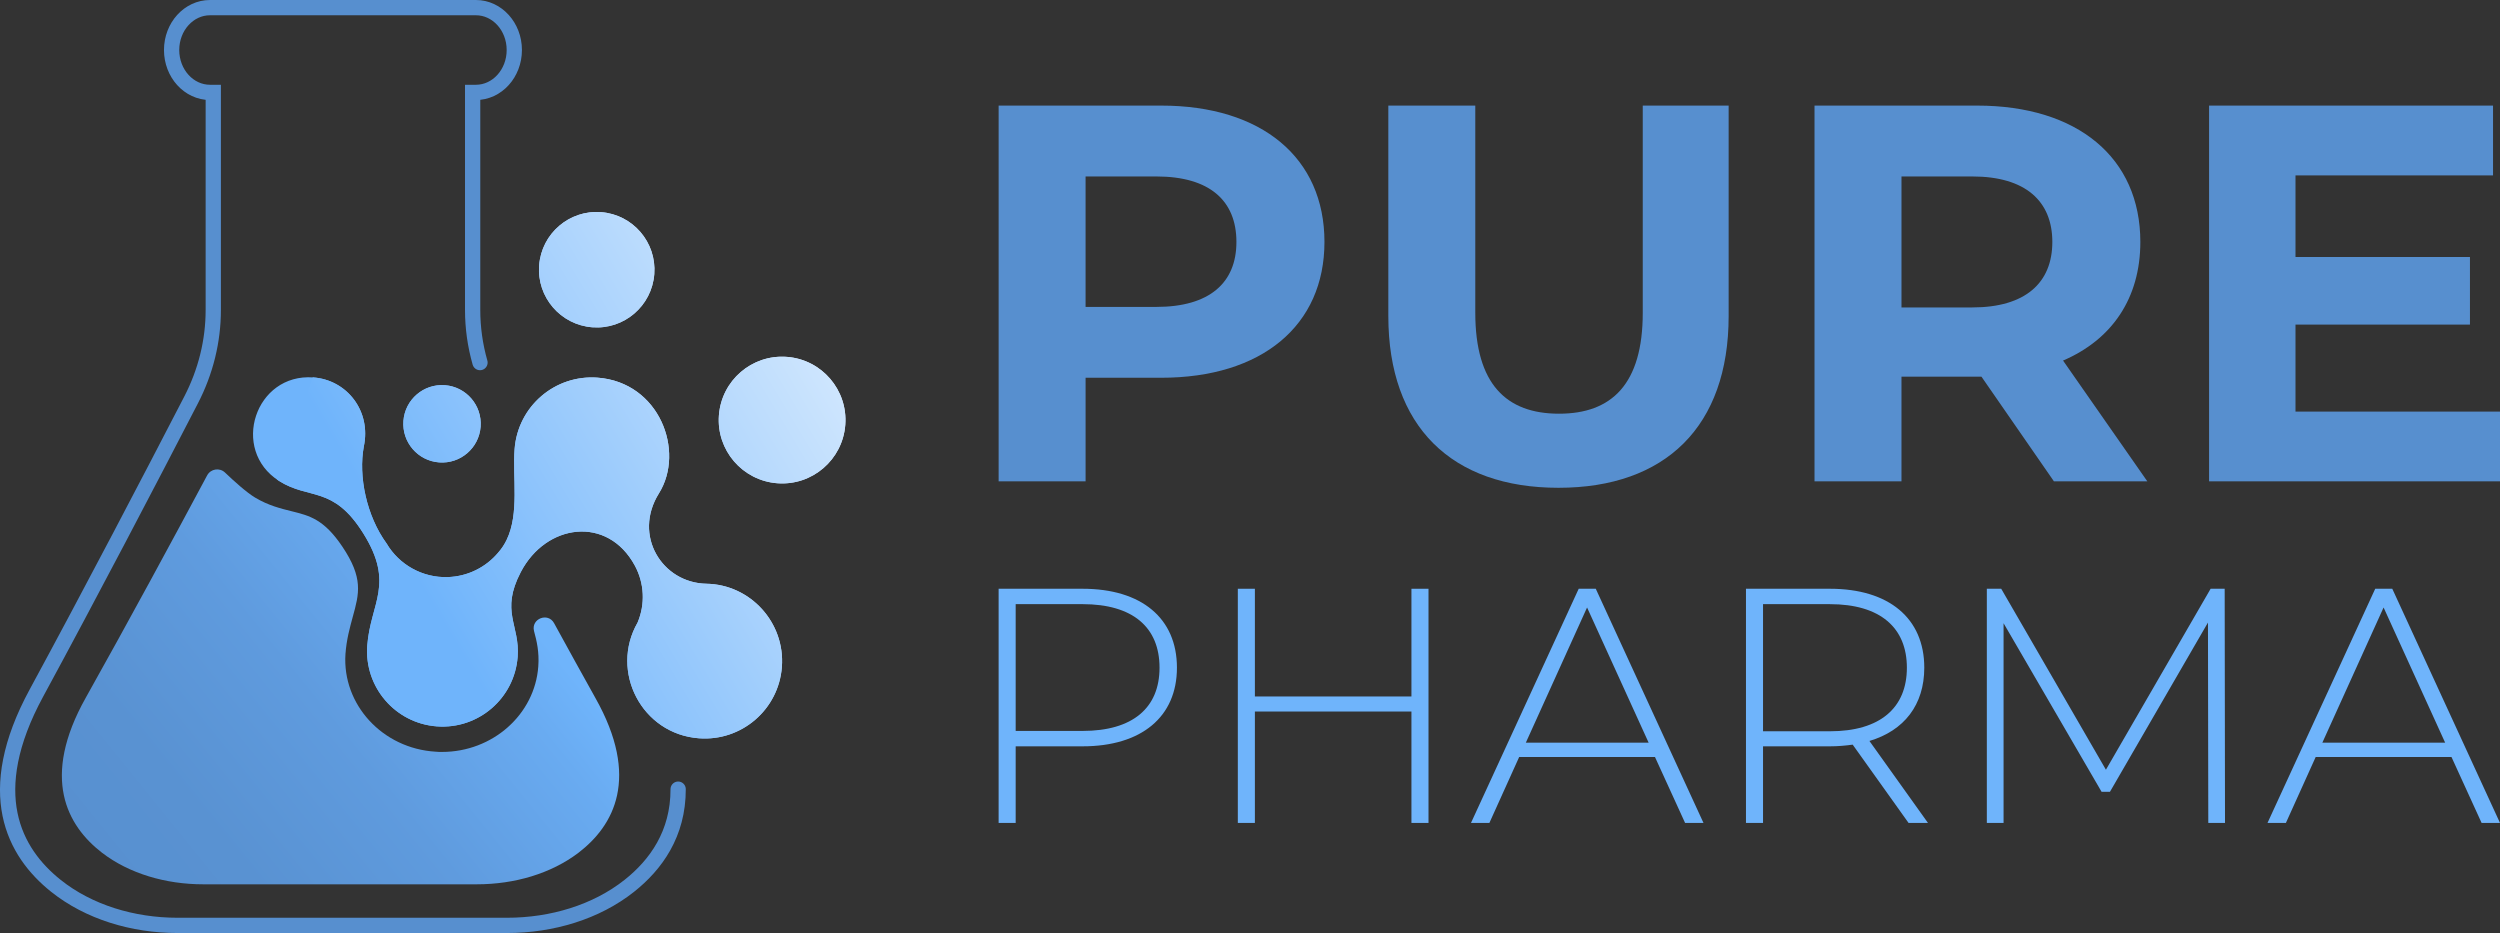
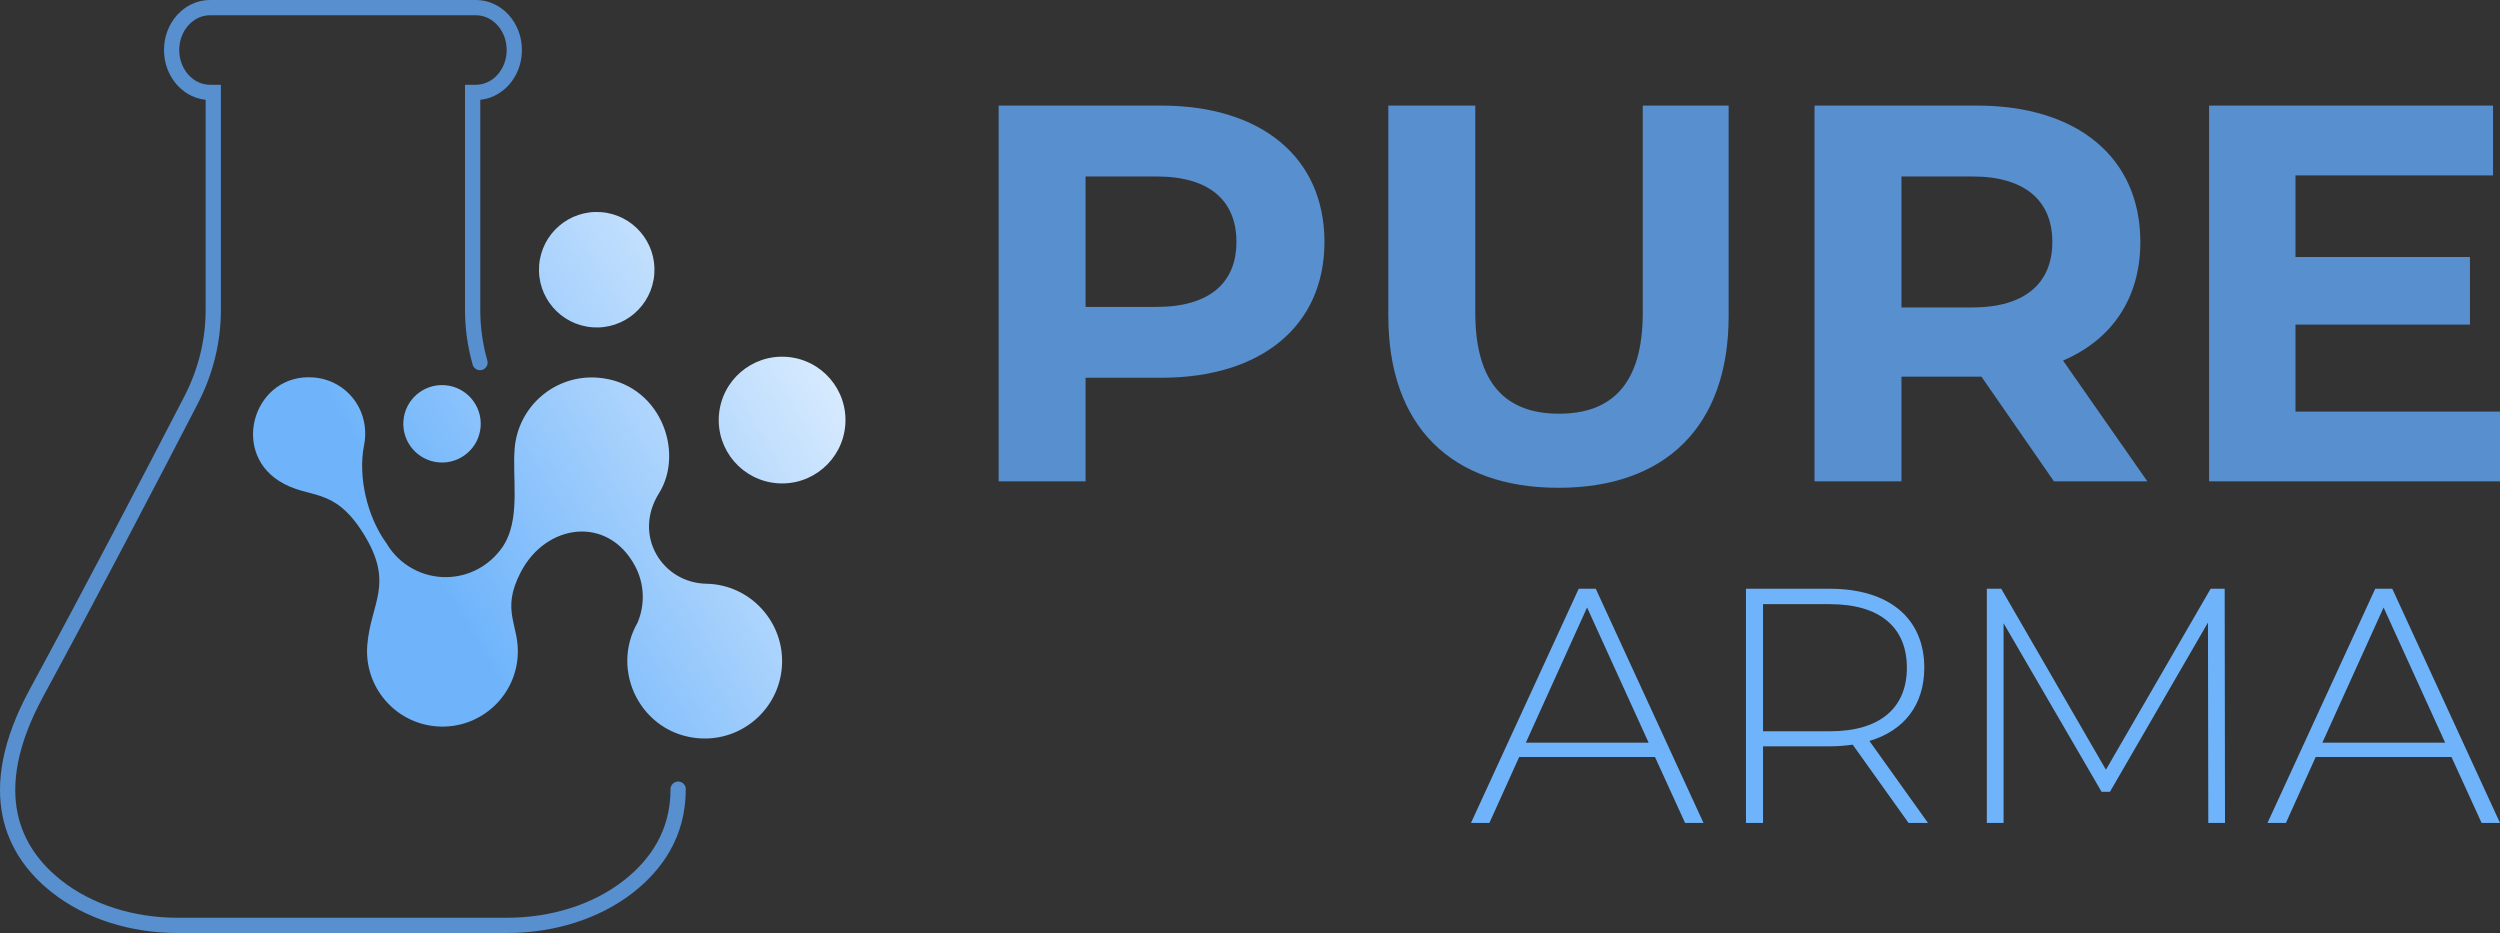
<svg xmlns="http://www.w3.org/2000/svg" viewBox="0 0 1906.61 711.55" data-name="Layer 2" id="Layer_2">
  <rect x="0" y="0" width="1906.61" height="711.55" fill="#333333" stroke="none" />
  <defs>
    <style>
      .cls-1 {
        fill: #578fcf;
      }

      .cls-2 {
        fill: url(#linear-gradient-3);
      }

      .cls-3 {
        fill: url(#linear-gradient-2);
      }

      .cls-4 {
        fill: url(#linear-gradient);
      }

      .cls-5 {
        fill: #6fb4fb;
      }

      .cls-6 {
        fill: none;
        stroke: #578fcf;
        stroke-linecap: round;
        stroke-miterlimit: 10;
        stroke-width: 11.64px;
      }

      .cls-7 {
        clip-path: url(#clippath);
      }
    </style>
    <linearGradient gradientUnits="userSpaceOnUse" gradientTransform="translate(2.22 -8.55) rotate(.49)" y2="216.85" x2="740.28" y1="527.75" x1="231.23" id="linear-gradient">
      <stop stop-color="#6fb4fb" offset=".22" />
      <stop stop-color="#fff" offset="1" />
    </linearGradient>
    <clipPath id="clippath">
      <path d="M307.66,320.98c1.23-16.26,15.41-28.45,31.67-27.21,16.26,1.23,28.44,15.41,27.21,31.67-1.23,16.26-15.41,28.45-31.67,27.21-16.26-1.23-28.44-15.41-27.21-31.67M411.17,202.38c1.84-24.25,22.98-42.43,47.24-40.59,24.25,1.84,42.42,22.98,40.59,47.23-1.84,24.25-22.98,42.43-47.24,40.59-24.25-1.84-42.43-22.98-40.59-47.24ZM548.27,316.72c2.02-26.62,25.22-46.56,51.84-44.55,26.61,2.01,46.56,25.22,44.55,51.83-2.02,26.61-25.22,46.56-51.84,44.55-26.62-2.02-46.56-25.22-44.55-51.84ZM341.37,440.13c-19.04.55-36.87-9.28-46.56-25.68-15.25-20.96-21.63-51.2-17.31-74.1,5.65-26.8-12.77-50.56-38.5-52.5-44.36-3.36-63.53,55.15-26.25,78.9,23.12,14.71,41.25,3.24,64.25,39.93,24.28,38.76,5.55,53.06,3.09,85.6-2.4,31.67,21.34,59.3,53.01,61.69,31.67,2.4,59.29-21.34,61.69-53.02,1.85-24.48-13.43-34.34,2.37-64.64,19.35-37.13,66.23-43.32,87-4.95,7.26,13.42,8.03,29.42,2.07,43.47-21.32,37.12,3.07,84.92,46.76,88.22,32.51,2.46,60.85-21.9,63.31-54.4,2.56-33.84-24.02-62.87-57.49-63.46-33.81-.59-56.37-36.8-36.28-68.94,20.07-32.1.5-84.65-46.76-88.23-32.51-2.46-60.85,21.9-63.31,54.4-1.64,21.65,3.71,49.09-6.1,69.35-1.62,3.36-3.66,6.52-6.22,9.43-9.48,11.45-23.55,18.48-38.77,18.92Z" class="cls-4" />
    </clipPath>
    <linearGradient gradientUnits="userSpaceOnUse" gradientTransform="translate(661.21 -183.5) rotate(71.16)" y2="176.9" x2="777.77" y1="503.45" x1="243.08" id="linear-gradient-2">
      <stop stop-color="#6fb4fb" offset=".15" />
      <stop stop-color="#fff" offset="1" />
    </linearGradient>
    <linearGradient gradientUnits="userSpaceOnUse" y2="442.46" x2="378.23" y1="704.17" x1="54.46" id="linear-gradient-3">
      <stop stop-color="#578fcf" offset="0" />
      <stop stop-color="#5992d2" offset=".31" />
      <stop stop-color="#5f9bde" offset=".6" />
      <stop stop-color="#69abf1" offset=".89" />
      <stop stop-color="#6fb4fb" offset="1" />
    </linearGradient>
  </defs>
  <g data-name="Layer 1" id="Layer_1-2">
    <g>
      <g>
        <g>
          <path d="M1010.09,184.52c0,63.86-47.9,103.57-124.45,103.57h-57.72v79.01h-66.32V80.53h124.04c76.55,0,124.45,39.71,124.45,103.98ZM942.95,184.52c0-31.52-20.47-49.94-61-49.94h-54.04v99.48h54.04c40.53,0,61-18.42,61-49.53Z" class="cls-1" />
          <path d="M1058.8,241.01V80.53h66.32v158.02c0,54.45,23.74,76.96,63.86,76.96s63.86-22.51,63.86-76.96V80.53h65.5v160.48c0,84.33-48.31,131-129.77,131s-129.77-46.67-129.77-131Z" class="cls-1" />
          <path d="M1566.42,367.1l-55.27-79.83h-61v79.83h-66.32V80.53h124.04c76.55,0,124.45,39.71,124.45,103.98,0,42.99-21.7,74.51-58.95,90.47l64.27,92.11h-71.23ZM1504.2,134.57h-54.04v99.89h54.04c40.53,0,61-18.83,61-49.94s-20.47-49.94-61-49.94Z" class="cls-1" />
          <path d="M1906.61,313.88v53.22h-221.88V80.53h216.56v53.22h-150.65v62.23h133.05v51.58h-133.05v66.32h155.97Z" class="cls-1" />
        </g>
        <g>
-           <path d="M897.58,509.22c0,37.5-27.04,59.96-71.95,59.96h-51.03v58.42h-13.01v-178.59h64.04c44.9,0,71.95,22.45,71.95,60.21ZM884.31,509.22c0-30.87-20.41-48.47-58.68-48.47h-51.03v96.69h51.03c38.27,0,58.68-17.6,58.68-48.22Z" class="cls-5" />
-           <path d="M1089.44,449.01v178.59h-13.01v-84.96h-119.4v84.96h-13.01v-178.59h13.01v82.15h119.4v-82.15h13.01Z" class="cls-5" />
          <path d="M1262.16,577.34h-103.58l-22.71,50.26h-14.03l82.15-178.59h13.01l82.15,178.59h-14.03l-22.96-50.26ZM1257.31,566.37l-46.94-103.07-46.69,103.07h93.63Z" class="cls-5" />
          <path d="M1455.55,627.6l-42.61-59.7c-5.61.77-11.23,1.28-17.35,1.28h-51.03v58.42h-13.01v-178.59h64.04c44.9,0,71.95,22.45,71.95,60.21,0,28.32-15.31,47.96-41.84,55.87l44.65,62.51h-14.8ZM1395.59,557.7c38.27,0,58.68-17.86,58.68-48.47s-20.41-48.47-58.68-48.47h-51.03v96.95h51.03Z" class="cls-5" />
          <path d="M1684.14,627.6l-.25-152.82-74.75,129.09h-6.38l-74.75-128.58v152.31h-12.76v-178.59h10.97l79.85,138.02,79.85-138.02h10.72l.25,178.59h-12.76Z" class="cls-5" />
          <path d="M1869.62,577.34h-103.58l-22.71,50.26h-14.03l82.15-178.59h13.01l82.15,178.59h-14.03l-22.96-50.26ZM1864.77,566.37l-46.94-103.07-46.69,103.07h93.63Z" class="cls-5" />
        </g>
      </g>
      <g>
        <path d="M366.07,276.52c-3.72-13.09-5.61-26.56-5.61-40.11V70.47h2.47c16.18,0,29.3-14.47,29.3-32.33s-13.11-32.32-29.3-32.32h-202.75c-16.18,0-29.3,14.47-29.3,32.32s13.11,32.33,29.3,32.33h2.47v165.94c0,23.65-5.75,47.03-16.92,68.63-31.77,61.46-75.85,145.84-117.98,223.54-41.37,76.28-17.19,121.39,14.87,146.98,25.07,20.01,58.64,30.18,92.79,30.18h251.23c34.31,0,68.06-10.15,93.33-30.18,20.19-16,37.31-39.62,37.22-73.71" class="cls-6" />
        <g>
          <path d="M307.66,320.98c1.23-16.26,15.41-28.45,31.67-27.21,16.26,1.23,28.44,15.41,27.21,31.67-1.23,16.26-15.41,28.45-31.67,27.21-16.26-1.23-28.44-15.41-27.21-31.67M411.17,202.38c1.84-24.25,22.98-42.43,47.24-40.59,24.25,1.84,42.42,22.98,40.59,47.23-1.84,24.25-22.98,42.43-47.24,40.59-24.25-1.84-42.43-22.98-40.59-47.24ZM548.27,316.72c2.02-26.62,25.22-46.56,51.84-44.55,26.61,2.01,46.56,25.22,44.55,51.83-2.02,26.61-25.22,46.56-51.84,44.55-26.62-2.02-46.56-25.22-44.55-51.84ZM341.37,440.13c-19.04.55-36.87-9.28-46.56-25.68-15.25-20.96-21.63-51.2-17.31-74.1,5.65-26.8-12.77-50.56-38.5-52.5-44.36-3.36-63.53,55.15-26.25,78.9,23.12,14.71,41.25,3.24,64.25,39.93,24.28,38.76,5.55,53.06,3.09,85.6-2.4,31.67,21.34,59.3,53.01,61.69,31.67,2.4,59.29-21.34,61.69-53.02,1.85-24.48-13.43-34.34,2.37-64.64,19.35-37.13,66.23-43.32,87-4.95,7.26,13.42,8.03,29.42,2.07,43.47-21.32,37.12,3.07,84.92,46.76,88.22,32.51,2.46,60.85-21.9,63.31-54.4,2.56-33.84-24.02-62.87-57.49-63.46-33.81-.59-56.37-36.8-36.28-68.94,20.07-32.1.5-84.65-46.76-88.23-32.51-2.46-60.85,21.9-63.31,54.4-1.64,21.65,3.71,49.09-6.1,69.35-1.62,3.36-3.66,6.52-6.22,9.43-9.48,11.45-23.55,18.48-38.77,18.92Z" class="cls-4" />
          <g class="cls-7">
-             <rect transform="translate(-43.44 676.12) rotate(-70.67)" height="462.29" width="451.99" y="137.55" x="229.09" class="cls-3" />
-           </g>
+             </g>
        </g>
-         <path d="M441.29,650.26c-21.04,16.04-49.02,24.15-77.6,24.15h-208.79c-28.38,0-56.37-8.11-77.21-24.15-26.59-20.57-46.64-56.98-12.31-118.11,32.76-58.42,66.74-121.27,92.58-169.58,2.71-5.06,9.49-6.14,13.64-2.18,6.78,6.48,16.35,15.14,22.99,19.12,10.12,6.04,19.45,8.3,27.79,10.38,13.69,3.4,24.61,6.04,38.7,26.98,16.08,23.96,12.9,35.66,7.94,53.58-2.18,8.11-4.76,17.17-5.56,28.3-2.58,38.49,28.18,72.07,68.67,74.52,1.59.19,3.37.19,4.96.19,38.7,0,70.85-28.68,73.43-65.28.79-10.94-1.19-19.24-3.18-26.6-.03-.1-.05-.2-.08-.3-2.38-9.43,10.64-14.54,15.31-6,10.39,18.99,20.95,38.16,31.41,56.87,34.53,61.13,14.09,97.54-12.7,118.11Z" class="cls-2" />
      </g>
    </g>
  </g>
</svg>